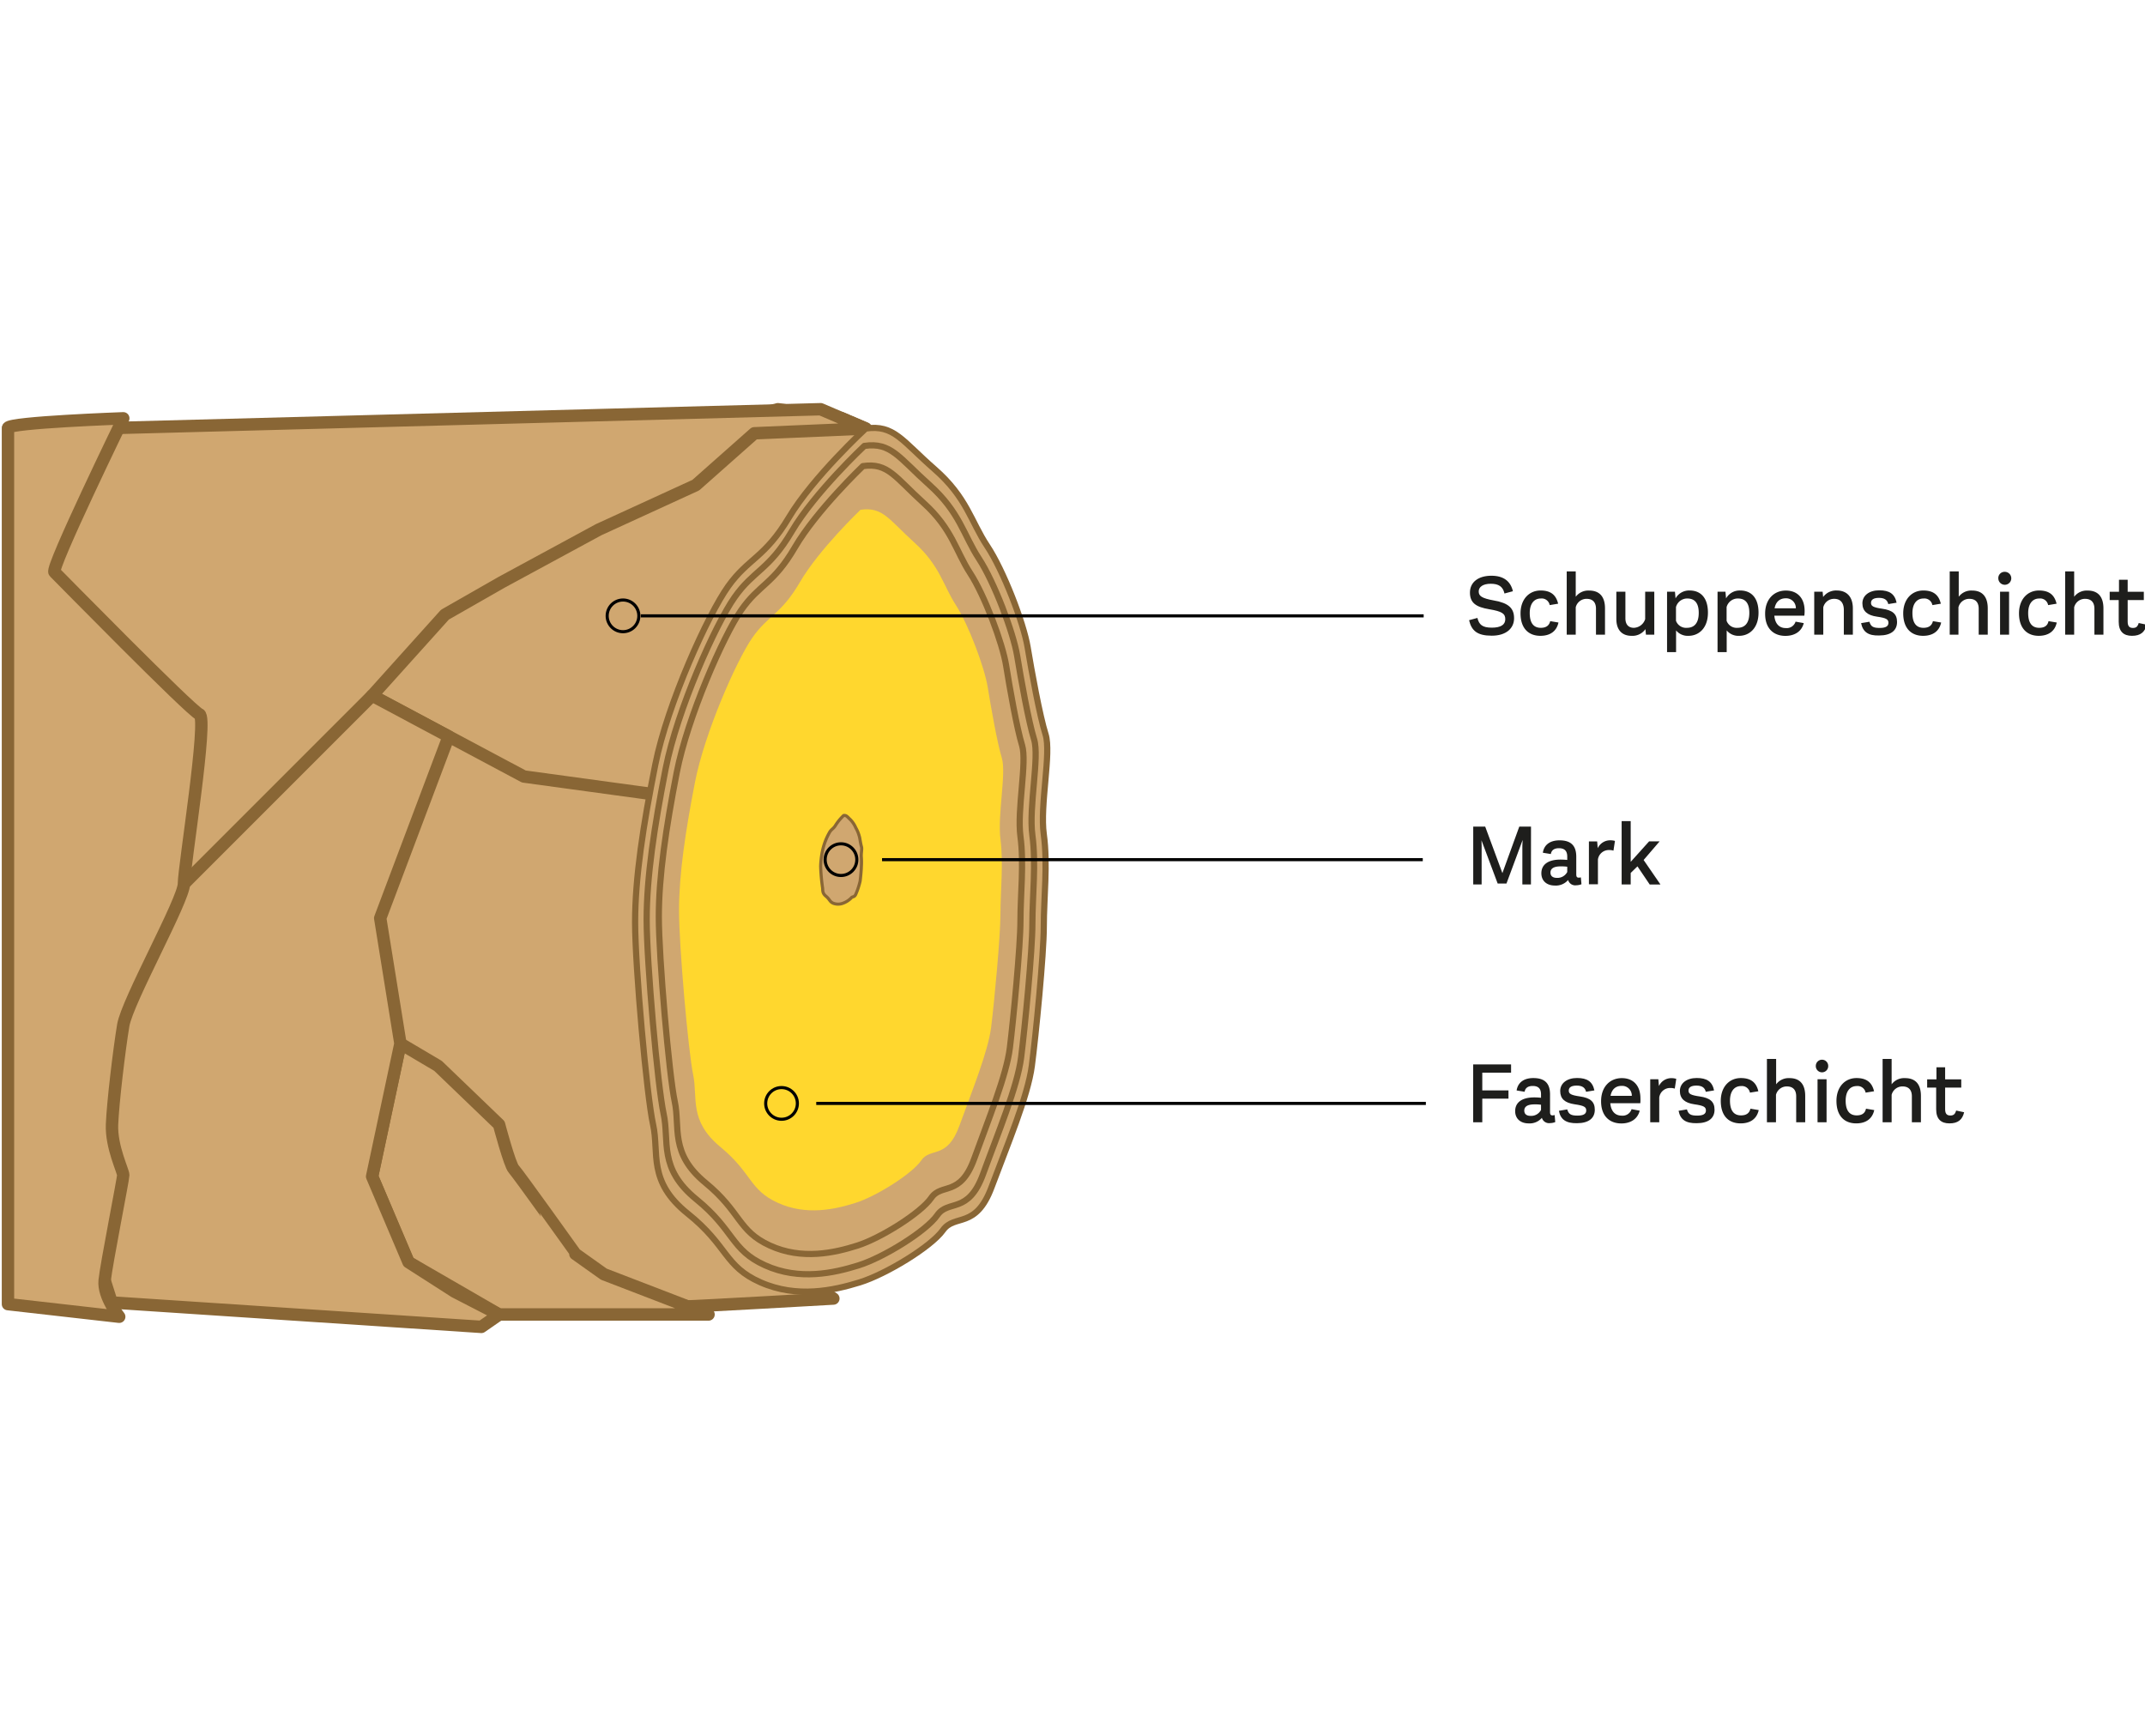
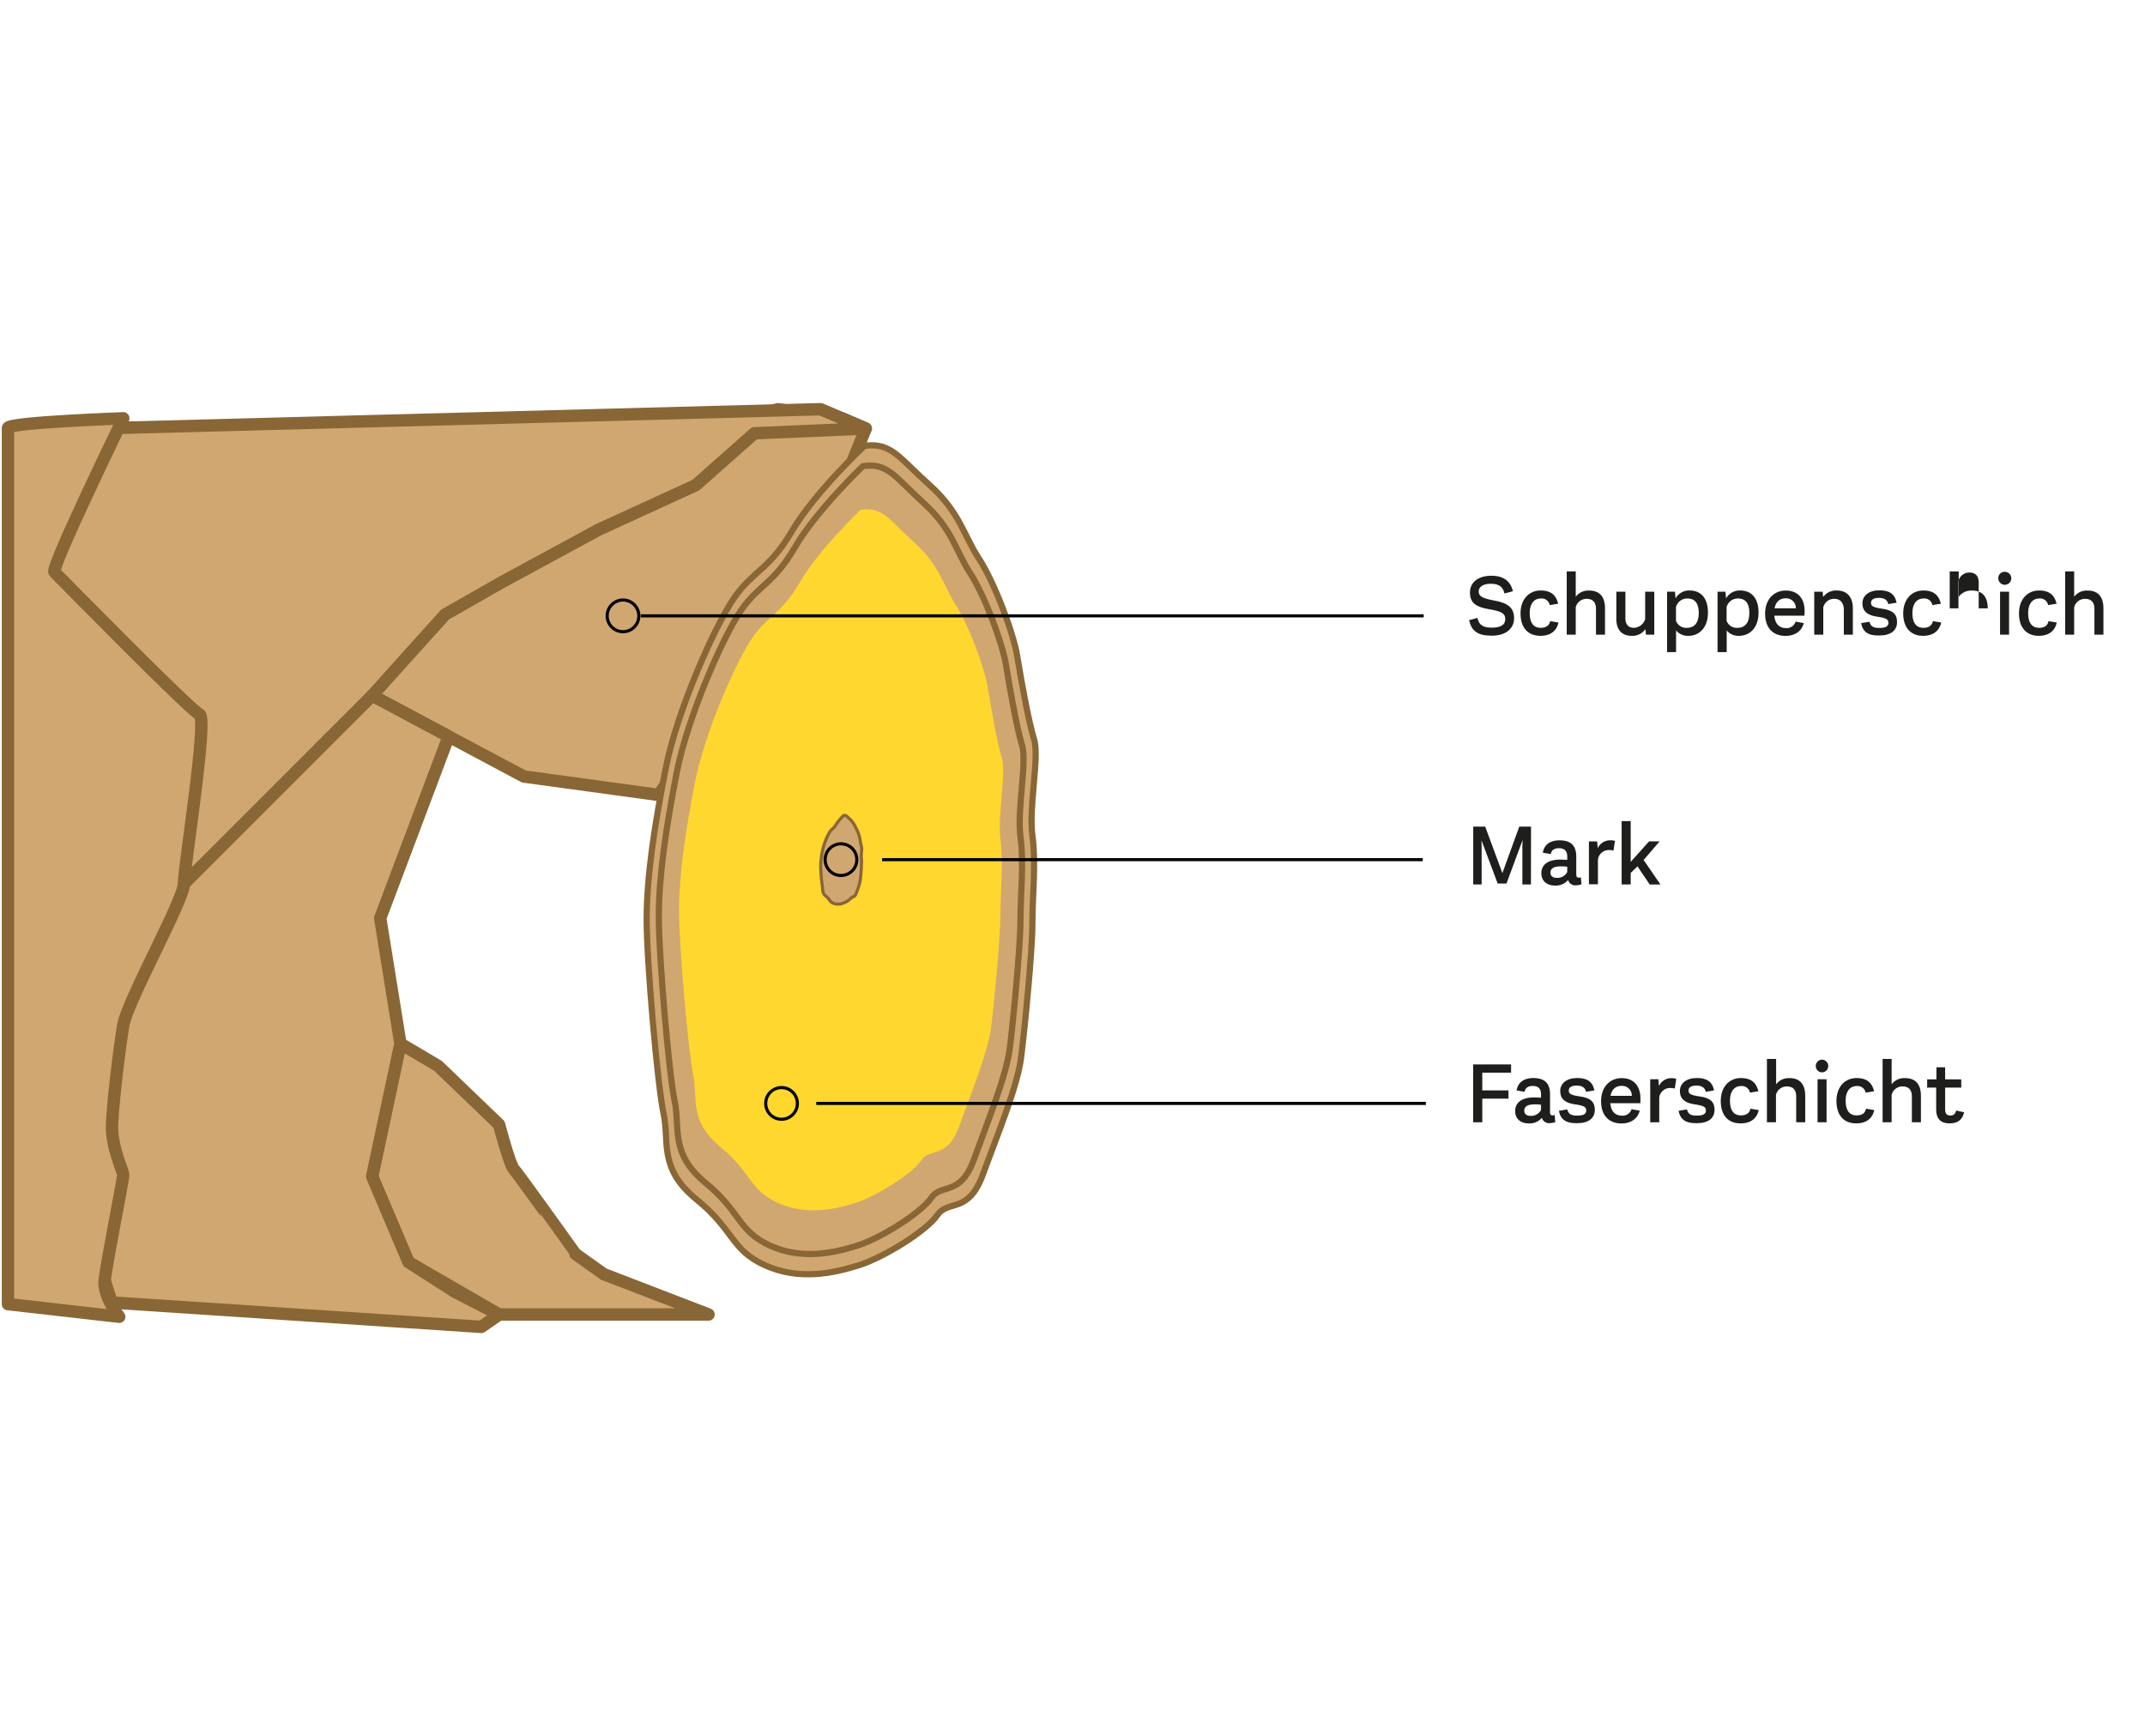
<svg xmlns="http://www.w3.org/2000/svg" viewBox="0 0 692 560">
-   <path d="M221.7,421.39c1.47.08,47.15-2.53,47.15-2.53l-28.71-19.58-22.47-44V256.42l-65.61-26-24.18,10.93L112.21,287l10.45,45.69s14.08,20.89,15.52,24.15,24.94,45,24.94,45l27.41,11.17Z" fill="#d0a770" stroke="#896635" stroke-linecap="round" stroke-linejoin="round" stroke-width="4" />
  <polygon points="212.54 256.42 169 250.47 120.05 224.37 120.05 148.56 204.89 143.52 250.97 132 271.37 134.83 279.3 138.22 261.54 182.53 212.54 256.42" fill="#d0a770" stroke="#896635" stroke-linecap="round" stroke-linejoin="round" stroke-width="4" />
  <path d="M161,424h67.58L194.8,411l-9.18-6.53S167,378.4,165.73,377.09,161,362.73,161,362.73l-19.69-18.92-12.14-7.18-9.13,42.86,11.74,27.62Z" fill="#d0a770" stroke="#896635" stroke-linecap="round" stroke-linejoin="round" stroke-width="4" />
  <polygon points="38.28 138.02 264.75 132 279.3 138.22 243.36 139.76 224.47 156.49 193.14 170.85 161.82 187.82 143.54 198.26 120.05 224.37 98.26 250.47 87.41 264.83 59.35 285.07 10.19 250.47 10.19 150.17 38.28 138.02" fill="#d0a770" stroke="#896635" stroke-linecap="round" stroke-linejoin="round" stroke-width="4" />
  <polyline points="35.53 420.09 155.29 428 161.01 424.04 146.69 416.66 131.79 407.12 120.05 379.49 129.18 336.63 122.66 296.16 144.74 237.54 120.05 224.37 59.35 285.07 15.62 356.21 36.67 422.13" fill="#d0a770" stroke="#896635" stroke-linecap="round" stroke-linejoin="round" stroke-width="4" />
  <path d="M2.57,138c.65-1.76,37.2-3.07,37.2-3.07s-23.5,48.3-22.19,49.61,43.92,44.72,46.76,45.85-5,49.43-5,54.66-18.28,37.85-19.58,45.68-3.33,24.79-3.62,32,3.62,15,3.62,16.32-5.48,28.85-6,34,4.7,11.68,4.7,11.68L2.57,420.66Z" fill="#d0a770" stroke="#896635" stroke-linecap="round" stroke-linejoin="round" stroke-width="4" />
-   <path d="M279.3,138.22s-17,15.66-24.8,28.71S241.44,180,234.92,189.12s-19.58,37.86-23.5,57.44-6.53,36.55-6.53,50.91,3.76,56.11,5.8,65.26-1.88,18.28,11.17,28.72,11.75,17,23.5,22.19,23.56,2.61,32,0,23.06-11.5,26.85-16.84,10.57-.18,15.67-13.86,11.72-29.34,13-39.13,3.86-35.9,3.86-45,1.31-20.15,0-29.65,2.47-26.27.58-32.25-4.5-20.33-5.8-28.17-7.83-24.8-13.05-32.63-6.53-15.66-17-24.8S288.43,136.91,279.3,138.22Z" fill="#d0a770" stroke="#896635" stroke-linecap="round" stroke-linejoin="round" stroke-width="2" />
  <path d="M278.85,143.83s-16,15-23.41,27.56-12.32,12.53-18.48,21.3S218.48,229,214.78,247.8s-6.16,35.08-6.16,48.85,3.55,53.85,5.47,62.63-1.77,17.54,10.55,27.56,11.09,16.29,22.18,21.3,22.24,2.5,30.21,0,21.77-11,25.35-16.17,10-.16,14.78-13.29,11.07-28.16,12.26-37.56,3.64-34.44,3.64-43.21,1.24-19.34,0-28.46,2.33-25.21.55-30.95-4.24-19.51-5.47-27-7.4-23.8-12.33-31.32-6.16-15-16-23.8S287.48,142.58,278.85,143.83Z" fill="#d0a770" stroke="#896635" stroke-linecap="round" stroke-linejoin="round" stroke-width="2" />
  <path d="M278.38,150.35s-15,14.3-21.94,26.21-11.56,11.92-17.33,20.26-17.33,34.55-20.8,52.42-5.77,33.36-5.77,46.47,3.32,51.22,5.13,59.57S216,372,227.56,381.5,238,397,248.35,401.75s20.85,2.39,28.33,0,20.41-10.49,23.76-15.37,9.36-.16,13.87-12.65,10.37-26.79,11.48-35.72,3.42-32.77,3.42-41.11,1.16-18.39,0-27.07,2.19-24,.52-29.43-4-18.56-5.14-25.71S317.66,192.05,313,184.9s-5.78-14.29-15-22.63S286.47,149.16,278.38,150.35Z" fill="#d0a770" stroke="#896635" stroke-linecap="round" stroke-linejoin="round" stroke-width="2" />
  <path d="M277.61,164.44s-13.35,12.71-19.52,23.3-10.27,10.6-15.4,18-15.41,30.72-18.49,46.61-5.14,29.66-5.14,41.31,3,45.54,4.56,53-1.47,14.84,8.8,23.31,9.24,13.77,18.48,18,18.54,2.12,25.19,0,18.15-9.33,21.13-13.67,8.31-.14,12.32-11.24,9.23-23.82,10.22-31.76,3-29.13,3-36.55,1-16.35,0-24.06,1.94-21.32.45-26.17-3.53-16.5-4.56-22.86-6.16-20.13-10.27-26.48-5.14-12.71-13.35-20.13S284.8,163.38,277.61,164.44Z" fill="#ffd72e" />
  <path d="M272.16,263.05a17.21,17.21,0,0,0-2.47,2.95c-.78,1.34-1.3,1.34-1.95,2.28a20.87,20.87,0,0,0-2.34,5.9,28.66,28.66,0,0,0-.65,5.22,61.36,61.36,0,0,0,.58,6.71c.2.94-.19,1.87,1.11,2.95s1.17,1.74,2.34,2.28a4.42,4.42,0,0,0,3.19,0,7.06,7.06,0,0,0,2.67-1.73c.38-.55,1.05,0,1.56-1.43a23.43,23.43,0,0,0,1.29-4c.13-1,.39-3.68.39-4.62a23.87,23.87,0,0,0,0-3.05c-.13-1,.25-2.7.06-3.31s-.45-2.09-.58-2.89a11.78,11.78,0,0,0-1.3-3.35,8.61,8.61,0,0,0-1.69-2.55C273.33,263.45,273.07,262.91,272.16,263.05Z" fill="#d0a770" stroke="#896635" stroke-linecap="round" stroke-linejoin="round" />
  <path d="M473.94,200.05l2.69-.73c.53,2.13,1.54,3.14,4.65,3.14,2.85,0,4.34-.93,4.34-2.72s-1-2.52-5.18-3.22-6.22-2-6.22-5.38,2.74-5.43,6.92-5.43c3.86,0,6.18,1.71,6.94,5l-2.72.73c-.5-2.27-1.93-3.14-4.42-3.14s-3.89,1-3.89,2.47.92,2.21,5,2.94c4.59.81,6.41,2.46,6.41,5.71s-2.54,5.63-7.19,5.63S474.75,203.49,473.94,200.05Z" fill="#1e1e1c" />
  <path d="M490.54,197.84c0-4.51,2.75-7.37,6.47-7.37,3.33,0,5,1.49,5.66,4.26l-2.72.45a2.62,2.62,0,0,0-2.83-2.13c-2.38,0-3.61,1.9-3.61,4.7,0,3.22,1.26,4.76,3.56,4.76,1.73,0,2.71-.73,3.05-2.15l2.66.44c-.62,2.86-2.74,4.29-5.82,4.29C493.15,205.09,490.54,202.71,490.54,197.84Z" fill="#1e1e1c" />
  <path d="M517.79,196.24v8.48h-2.91v-8.37c0-1.93-.93-3.19-3-3.19a3.58,3.58,0,0,0-3.53,2.72v8.84h-2.91V184.31h2.91v8.18a5.07,5.07,0,0,1,4.28-2C516.28,190.47,517.79,192.77,517.79,196.24Z" fill="#1e1e1c" />
  <path d="M533.69,190.86v13.86H531l-.17-1.79a5.07,5.07,0,0,1-4.48,2.16c-3.16,0-4.9-2-4.9-5.41v-8.82h2.92v8.57c0,1.85.86,3.08,2.77,3.08a4,4,0,0,0,3.61-2.8v-8.85Z" fill="#1e1e1c" />
  <path d="M551,197.61c0,5-2.94,7.48-6.28,7.48a4.86,4.86,0,0,1-4-1.74v7h-2.91V190.86h2.55l.19,2.16a5,5,0,0,1,4.57-2.55C548.56,190.47,551,192.74,551,197.61Zm-6.67-4.56a3.74,3.74,0,0,0-3.64,2.77v4.42a3.46,3.46,0,0,0,3.53,2.27c2.27,0,3.78-1.4,3.81-4.73S546.66,193.05,544.33,193.05Z" fill="#1e1e1c" />
  <path d="M567.32,197.61c0,5-2.94,7.48-6.27,7.48a4.86,4.86,0,0,1-4-1.74v7H554.1V190.86h2.55l.2,2.16a5,5,0,0,1,4.56-2.55C564.88,190.47,567.32,192.74,567.32,197.61Zm-6.66-4.56a3.73,3.73,0,0,0-3.64,2.77v4.42a3.44,3.44,0,0,0,3.52,2.27c2.27,0,3.78-1.4,3.81-4.73S563,193.05,560.66,193.05Z" fill="#1e1e1c" />
  <path d="M582.1,198.59h-9.68c.25,2.83,1.79,4,3.66,4a3,3,0,0,0,3.19-2.07l2.64.47c-.73,2.89-3.17,4.12-5.91,4.12-3.87,0-6.58-2.44-6.55-7.2,0-4.51,2.77-7.42,6.69-7.42,3.67,0,6.05,2.38,6.05,6.55A12.32,12.32,0,0,1,582.1,198.59Zm-9.6-2.38h6.86a3.13,3.13,0,0,0-3.31-3.22C574.29,193,572.92,194,572.5,196.21Z" fill="#1e1e1c" />
  <path d="M597.75,196.24v8.48h-2.91v-7.95c0-2.21-1-3.61-3.1-3.61a3.56,3.56,0,0,0-3.53,2.74v8.82h-2.92V190.86H588l.16,1.71a5.17,5.17,0,0,1,4.4-2.1C595.88,190.47,597.75,192.6,597.75,196.24Z" fill="#1e1e1c" />
  <path d="M600.41,201l2.69-.45c.45,1.57,1.23,2,3.31,2,1.87,0,2.82-.5,2.82-1.65s-.72-1.57-3.75-2-4.65-1.8-4.65-4.29,2.16-4.2,5.44-4.2,5,1.15,5.6,4l-2.69.44c-.31-1.37-1.29-2-3-2s-2.57.56-2.57,1.6.67,1.48,3.61,1.9c3.36.48,4.79,1.71,4.79,4.29,0,2.74-2,4.34-5.77,4.34C602.77,205.09,601,203.88,600.41,201Z" fill="#1e1e1c" />
  <path d="M614,197.84c0-4.51,2.75-7.37,6.47-7.37,3.33,0,5,1.49,5.66,4.26l-2.72.45a2.62,2.62,0,0,0-2.83-2.13c-2.38,0-3.61,1.9-3.61,4.7,0,3.22,1.26,4.76,3.56,4.76,1.73,0,2.71-.73,3.05-2.15l2.66.44c-.62,2.86-2.75,4.29-5.83,4.29C616.63,205.09,614,202.71,614,197.84Z" fill="#1e1e1c" />
-   <path d="M641.27,196.24v8.48h-2.92v-8.37c0-1.93-.92-3.19-3-3.19a3.58,3.58,0,0,0-3.53,2.72v8.84H629V184.31h2.91v8.18a5,5,0,0,1,4.28-2C639.75,190.47,641.27,192.77,641.27,196.24Z" fill="#1e1e1c" />
+   <path d="M641.27,196.24h-2.92v-8.37c0-1.93-.92-3.19-3-3.19a3.58,3.58,0,0,0-3.53,2.72v8.84H629V184.31h2.91v8.18a5,5,0,0,1,4.28-2C639.75,190.47,641.27,192.77,641.27,196.24Z" fill="#1e1e1c" />
  <path d="M644.68,186.55a2,2,0,0,1,2-2.1,2.09,2.09,0,1,1-2,2.1Zm.56,4.31h2.91v13.86h-2.91Z" fill="#1e1e1c" />
  <path d="M651.35,197.84c0-4.51,2.74-7.37,6.46-7.37,3.34,0,5,1.49,5.66,4.26l-2.72.45a2.61,2.61,0,0,0-2.82-2.13c-2.38,0-3.62,1.9-3.62,4.7,0,3.22,1.26,4.76,3.56,4.76,1.74,0,2.72-.73,3-2.15l2.66.44c-.61,2.86-2.74,4.29-5.82,4.29C654,205.09,651.35,202.71,651.35,197.84Z" fill="#1e1e1c" />
  <path d="M678.59,196.24v8.48h-2.91v-8.37c0-1.93-.93-3.19-3-3.19a3.59,3.59,0,0,0-3.53,2.72v8.84h-2.91V184.31h2.91v8.18a5.08,5.08,0,0,1,4.29-2C677.08,190.47,678.59,192.77,678.59,196.24Z" fill="#1e1e1c" />
-   <path d="M692.53,201.5c-.56,2.41-2,3.59-4.73,3.59s-4.28-1.4-4.28-4.54v-7h-2.91v-2.66h3V187h2.8v3.89h5.21v2.66h-5.21v7c0,1.56.7,2,1.71,2s1.51-.42,1.85-1.59Z" fill="#1e1e1c" />
  <path d="M478.2,346v5.72h8.45v2.66H478.2V362h-2.94V343.34h12.23V346Z" fill="#1e1e1c" />
  <path d="M501.74,361.94a4.75,4.75,0,0,1-1.7.33,2.39,2.39,0,0,1-2.61-1.71,5.15,5.15,0,0,1-4.28,1.8c-2.58,0-4.34-1.49-4.34-3.95,0-2.91,2.32-4.43,6.13-4.43a19.09,19.09,0,0,1,2.21.12V353c0-1.85-.87-2.71-2.69-2.71-1.54,0-2.4.67-2.6,1.87l-2.58-.42c.37-2.43,2.19-4,5.38-4,3.67,0,5.4,1.68,5.4,5.29v5.66c0,.78.23,1.09.76,1.09a2.74,2.74,0,0,0,.73-.11ZM497.15,358v-1.65a13,13,0,0,0-2.13-.12c-2.12,0-3.27.65-3.27,2,0,1.15.78,1.71,2.07,1.71A3.55,3.55,0,0,0,497.15,358Z" fill="#1e1e1c" />
  <path d="M502.92,358.3l2.69-.45c.45,1.57,1.23,2,3.3,2,1.88,0,2.83-.5,2.83-1.65s-.73-1.57-3.75-2c-3.17-.47-4.65-1.79-4.65-4.28s2.16-4.2,5.43-4.2,5,1.15,5.6,4l-2.69.45c-.3-1.37-1.28-2-3-2s-2.58.56-2.58,1.6.68,1.48,3.62,1.9c3.36.48,4.78,1.71,4.78,4.29,0,2.74-2,4.34-5.76,4.34C505.27,362.36,503.45,361.15,502.92,358.3Z" fill="#1e1e1c" />
  <path d="M529.18,355.86H519.5c.25,2.83,1.79,4,3.66,4a3,3,0,0,0,3.2-2.08l2.63.48c-.73,2.88-3.17,4.12-5.91,4.12-3.86,0-6.58-2.44-6.55-7.2,0-4.51,2.77-7.42,6.69-7.42,3.67,0,6,2.38,6,6.55A12.32,12.32,0,0,1,529.18,355.86Zm-9.6-2.38h6.86a3.12,3.12,0,0,0-3.3-3.22C521.37,350.26,520,351.24,519.58,353.48Z" fill="#1e1e1c" />
  <path d="M540.78,348l-.48,3.14a4.43,4.43,0,0,0-1.4-.2,3.53,3.53,0,0,0-3.61,3.06v8h-2.91V348.13H535l.19,2.19a4.39,4.39,0,0,1,4.09-2.55A4.87,4.87,0,0,1,540.78,348Z" fill="#1e1e1c" />
  <path d="M541.53,358.3l2.69-.45c.45,1.57,1.23,2,3.3,2,1.88,0,2.83-.5,2.83-1.65s-.73-1.57-3.75-2-4.65-1.79-4.65-4.28,2.16-4.2,5.43-4.2,5,1.15,5.6,4l-2.68.45c-.31-1.37-1.29-2-3-2s-2.57.56-2.57,1.6.67,1.48,3.61,1.9c3.36.48,4.79,1.71,4.79,4.29,0,2.74-2,4.34-5.77,4.34C543.88,362.36,542.06,361.15,541.53,358.3Z" fill="#1e1e1c" />
  <path d="M555.14,355.1c0-4.5,2.74-7.36,6.47-7.36,3.33,0,5,1.48,5.65,4.26l-2.71.44a2.63,2.63,0,0,0-2.83-2.12c-2.38,0-3.61,1.9-3.61,4.7,0,3.22,1.26,4.76,3.55,4.76,1.74,0,2.72-.73,3.05-2.16l2.67.45c-.62,2.86-2.75,4.29-5.83,4.29C557.74,362.36,555.14,360,555.14,355.1Z" fill="#1e1e1c" />
  <path d="M582.38,353.51V362h-2.91v-8.37c0-1.93-.92-3.19-3-3.19a3.58,3.58,0,0,0-3.52,2.71V362h-2.92V341.58H573v8.18a5,5,0,0,1,4.28-2C580.87,347.74,582.38,350,582.38,353.51Z" fill="#1e1e1c" />
  <path d="M585.8,343.82a2,2,0,1,1,4,0,2,2,0,0,1-2,2.07A2,2,0,0,1,585.8,343.82Zm.56,4.31h2.91V362h-2.91Z" fill="#1e1e1c" />
  <path d="M592.46,355.1c0-4.5,2.75-7.36,6.47-7.36,3.33,0,5,1.48,5.66,4.26l-2.72.44a2.62,2.62,0,0,0-2.83-2.12c-2.38,0-3.61,1.9-3.61,4.7,0,3.22,1.26,4.76,3.56,4.76,1.73,0,2.71-.73,3-2.16l2.66.45c-.62,2.86-2.74,4.29-5.82,4.29C595.07,362.36,592.46,360,592.46,355.1Z" fill="#1e1e1c" />
  <path d="M619.71,353.51V362h-2.92v-8.37c0-1.93-.92-3.19-3-3.19a3.59,3.59,0,0,0-3.53,2.71V362h-2.91V341.58h2.91v8.18a5,5,0,0,1,4.28-2C618.19,347.74,619.71,350,619.71,353.51Z" fill="#1e1e1c" />
  <path d="M633.65,358.77c-.56,2.41-2,3.59-4.73,3.59s-4.29-1.4-4.29-4.54v-7h-2.91v-2.66h3v-3.89h2.8v3.89h5.2v2.66h-5.2v7c0,1.57.7,2,1.7,2s1.52-.42,1.85-1.6Z" fill="#1e1e1c" />
  <path d="M493.9,285.28h-2.77V272.73l.09-1.79L486,285h-2.83l-5.23-13.95.05,1.68v12.55h-2.71V266.63h3.86l5.55,15,5.45-15h3.78Z" fill="#1e1e1c" />
  <path d="M510.2,285.22a4.86,4.86,0,0,1-1.71.34,2.38,2.38,0,0,1-2.6-1.71,5.19,5.19,0,0,1-4.29,1.79c-2.57,0-4.34-1.48-4.34-3.95,0-2.91,2.33-4.42,6.14-4.42a21.63,21.63,0,0,1,2.21.11v-1.06c0-1.85-.87-2.72-2.69-2.72-1.54,0-2.41.67-2.6,1.88l-2.58-.42c.36-2.44,2.18-4,5.38-4,3.66,0,5.4,1.68,5.4,5.3V282c0,.79.22,1.09.76,1.09A2.32,2.32,0,0,0,510,283Zm-4.59-4v-1.65a14.72,14.72,0,0,0-2.13-.11c-2.13,0-3.28.64-3.28,2,0,1.15.79,1.71,2.08,1.71A3.56,3.56,0,0,0,505.61,281.27Z" fill="#1e1e1c" />
  <path d="M521,271.25l-.48,3.13a4.43,4.43,0,0,0-1.4-.19,3.54,3.54,0,0,0-3.61,3.05v8h-2.91V271.42h2.66l.19,2.18a4.39,4.39,0,0,1,4.09-2.55A4.86,4.86,0,0,1,521,271.25Z" fill="#1e1e1c" />
  <path d="M528.26,279.45l-2.18,2.13v3.7h-2.92V264.86h2.92V278l5.93-6.6h3.39l-5.15,6,5.43,7.9h-3.47Z" fill="#1e1e1c" />
  <line x1="459.29" y1="198.65" x2="206.74" y2="198.65" fill="none" stroke="#000" stroke-miterlimit="10" />
  <circle cx="200.99" cy="198.65" r="5.11" fill="none" stroke="#000" stroke-miterlimit="10" />
  <line x1="459" y1="277.29" x2="284.56" y2="277.29" fill="none" stroke="#000" stroke-miterlimit="10" />
  <circle cx="271.31" cy="277.29" r="5.11" fill="none" stroke="#000" stroke-miterlimit="10" />
  <line x1="460" y1="355.92" x2="263.33" y2="355.92" fill="none" stroke="#000" stroke-miterlimit="10" />
  <circle cx="252.13" cy="355.92" r="5.11" fill="none" stroke="#000" stroke-miterlimit="10" />
</svg>